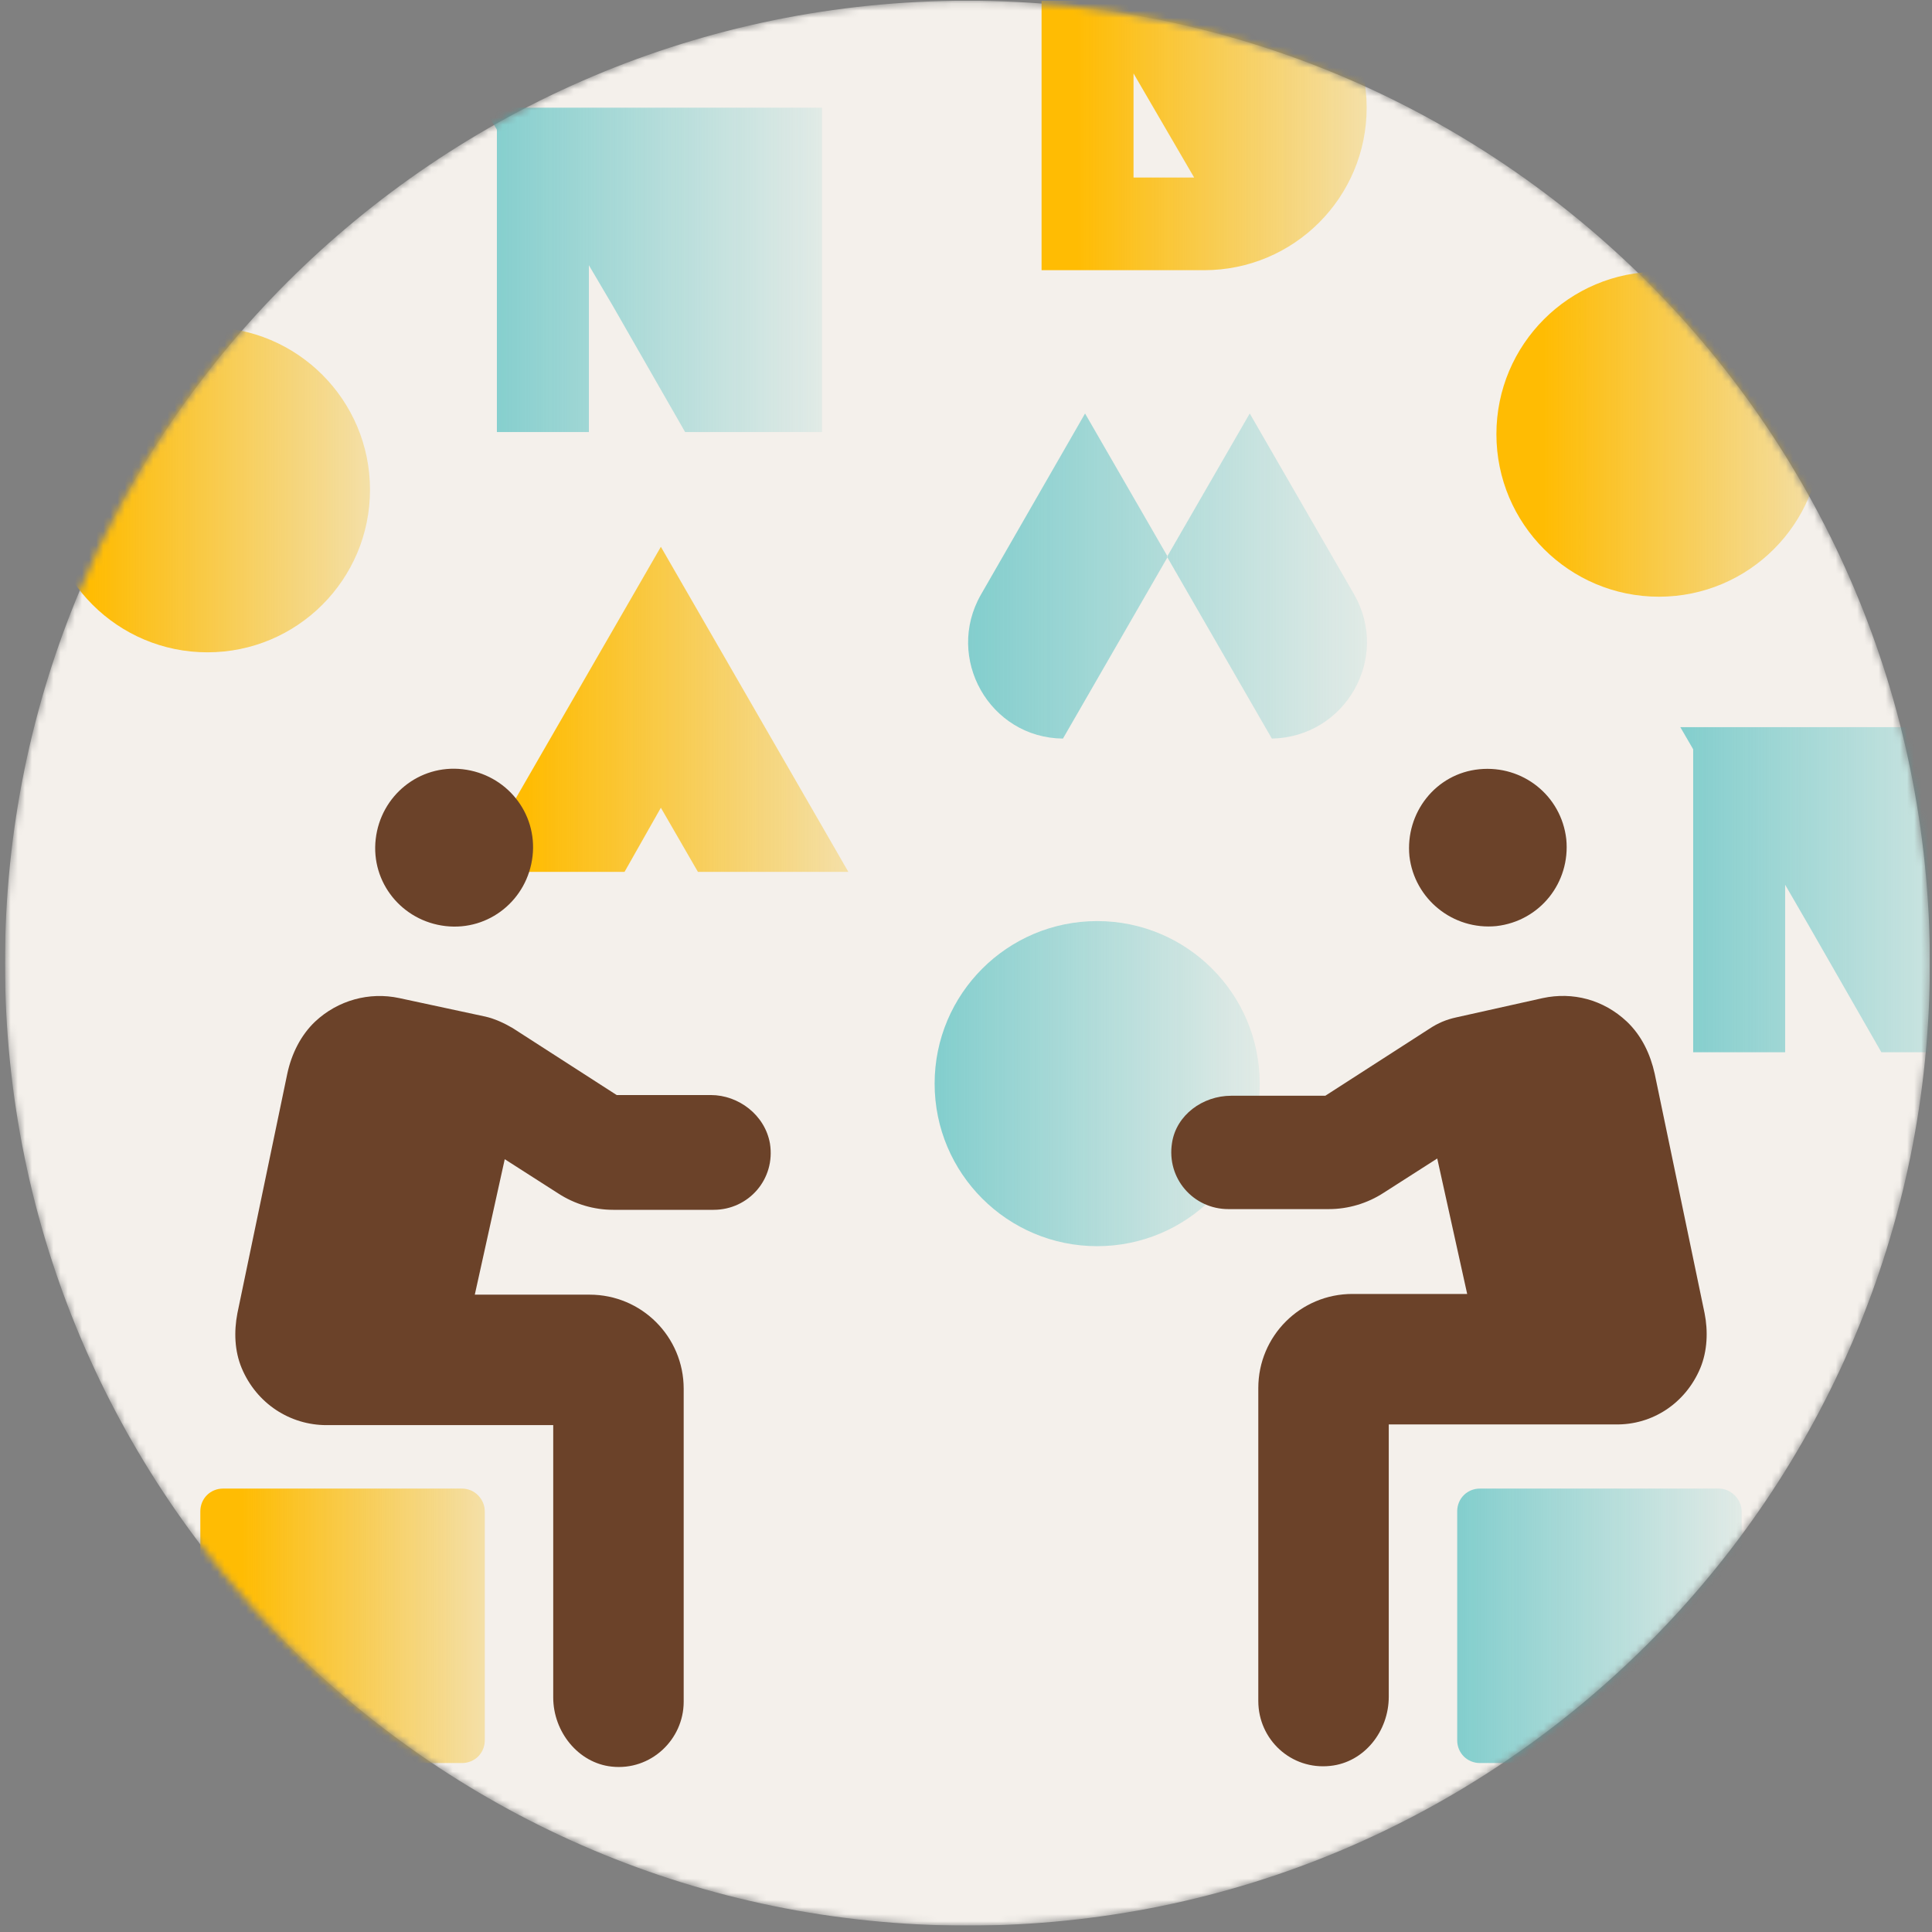
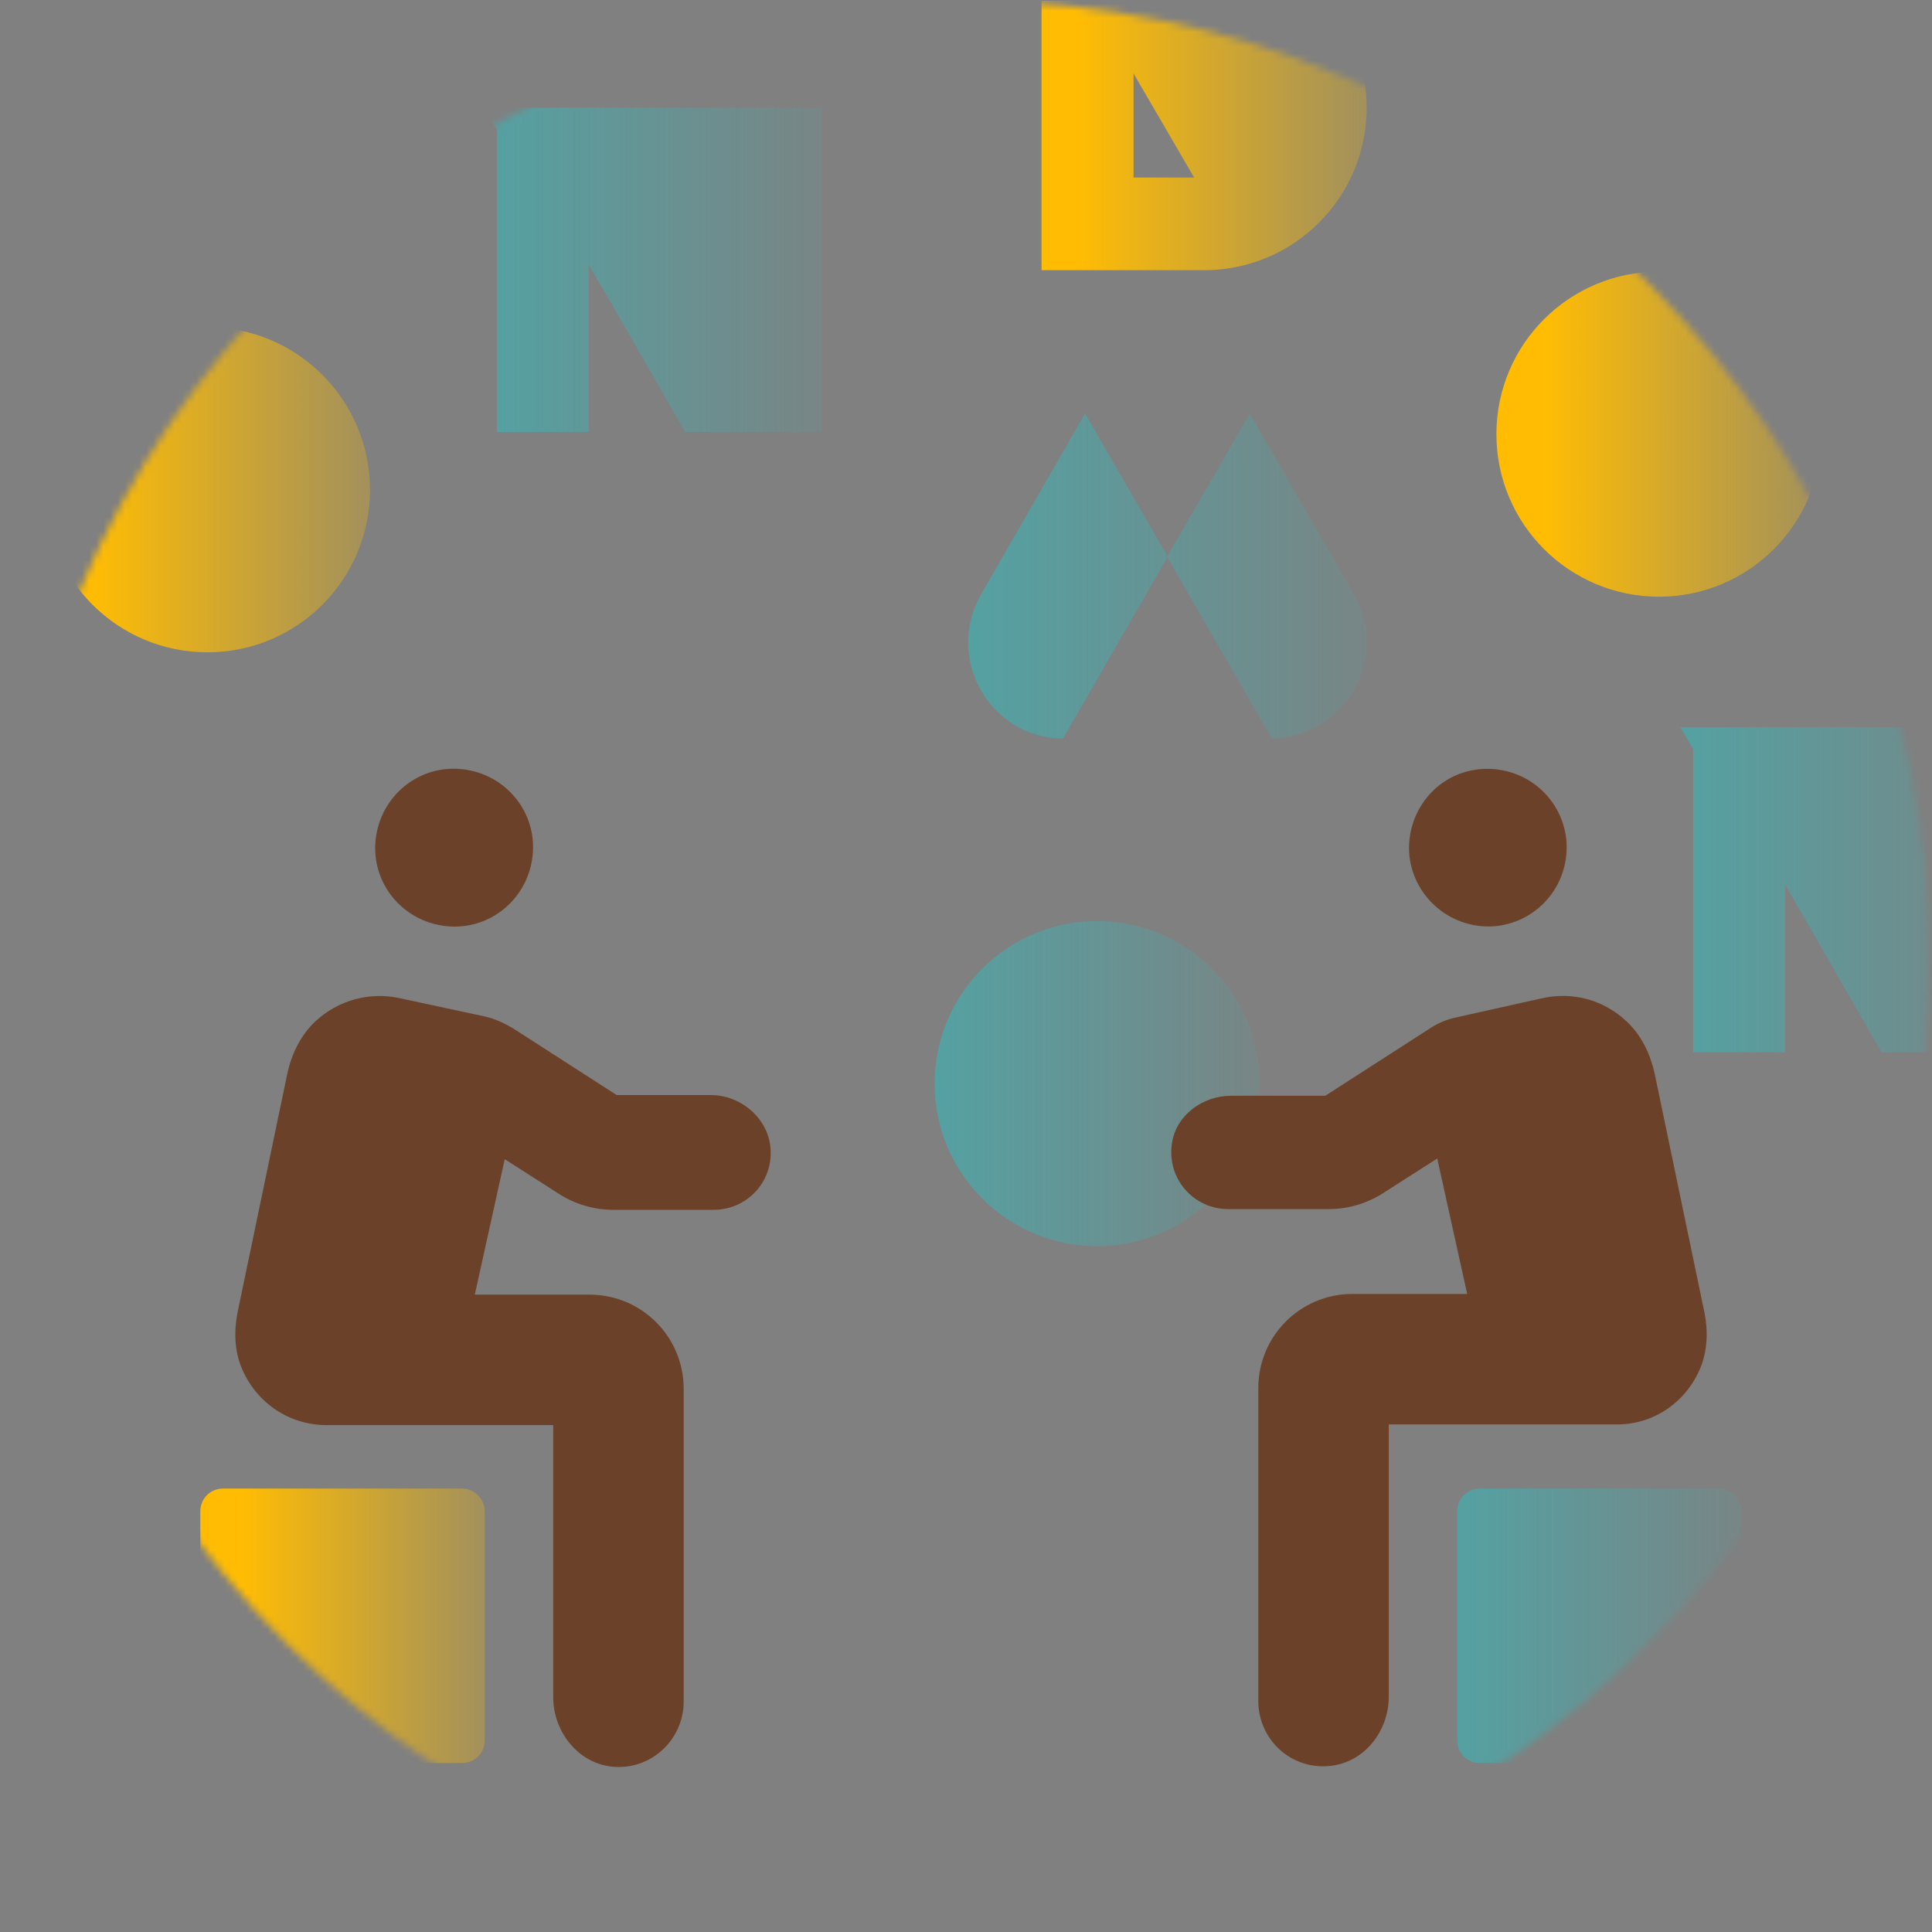
<svg xmlns="http://www.w3.org/2000/svg" width="271" height="271" fill="none">
  <rect width="100%" height="100%" fill="#808080" stroke="none" />
  <g clip-path="url(#a)">
    <mask id="b" width="271" height="271" x="0" y="0" maskUnits="userSpaceOnUse" style="mask-type:luminance">
      <path fill="#fff" d="M135.7 270.1c74.558 0 135-60.441 135-135 0-74.558-60.442-135-135-135C61.142.1.7 60.542.7 135.1c0 74.559 60.441 135 135 135Z" />
    </mask>
    <g mask="url(#b)">
-       <path fill="#F4F0EB" d="M135.7 270.1c74.558 0 135-60.441 135-135 0-74.558-60.442-135-135-135C61.142.1.7 60.542.7 135.1c0 74.559 60.441 135 135 135Z" />
      <path fill="url(#c)" d="M168.9-7.7h-24.8l2 3.5v42.1h22.8c12.6 0 22.8-10.2 22.8-22.8 0-12.6-10.2-22.8-22.8-22.8ZM159 24.9V10.3l8.5 14.6H159Z" />
      <path fill="url(#d)" d="m152.2 58 11.6 20.1-14.7 25.5c-10.3-.1-16.6-11.3-11.5-20.2L152.2 58Zm37.7 25.3L175.3 58l-11.6 20.1 14.7 25.5c10.3-.2 16.7-11.3 11.5-20.3Z" />
      <path fill="url(#e)" d="M69.7 60.6h12.9V37.2l3.3 5.6 10.2 17.8h19.2V15.1H67.9l1.8 3.1v42.4Z" />
      <path fill="url(#f)" d="M237.5 147.6h12.9v-23.5l3.3 5.7 10.2 17.8H283V102h-47.3l1.8 3.1v42.5Z" />
      <path fill="url(#g)" d="M232.7 83.7c12.592 0 22.8-10.208 22.8-22.8s-10.208-22.8-22.8-22.8-22.8 10.208-22.8 22.8 10.208 22.8 22.8 22.8Z" />
      <path fill="url(#h)" d="M153.9 174.8c12.592 0 22.8-10.208 22.8-22.8s-10.208-22.8-22.8-22.8-22.8 10.208-22.8 22.8 10.208 22.8 22.8 22.8Z" />
      <path fill="url(#i)" d="M29.1 91.5c12.592 0 22.8-10.208 22.8-22.8S41.692 45.9 29.1 45.9 6.3 56.108 6.3 68.7s10.208 22.8 22.8 22.8Z" />
-       <path fill="url(#j)" d="m92.7 76.7-26.3 45.6h21.2l5.1-9 5.2 9H119L92.7 76.7Z" />
      <path fill="#6B4229" d="M99.7 153.6H86.5l-14.6-9.4c-1.2-.7-2.5-1.3-3.8-1.6L56 140c-4.2-.9-8.6.3-11.8 3.3-2 1.9-3.3 4.5-3.9 7.3l-7 33.6c-.5 2.6-.4 5.3.6 7.7 2.1 5 6.8 8 11.9 8h31.8v38.2c0 4.8 3.5 9.2 8.2 9.7 5.5.6 10.1-3.8 10.1-9.1v-43.9c0-7.3-5.9-13.2-13.2-13.2H66.6l4.2-19 7.5 4.8c2.3 1.5 5 2.3 7.7 2.3h14.1c4.9 0 8.7-4.3 7.9-9.3-.7-4-4.4-6.8-8.3-6.8ZM62.5 129.9c6.1.7 11.5-3.7 12.2-9.8.7-6.1-3.7-11.5-9.8-12.2-6.1-.7-11.5 3.7-12.2 9.8-.7 6.1 3.7 11.5 9.8 12.2Z" />
      <path fill="url(#k)" d="M64.8 208.8H31.3c-1.8 0-3.2 1.4-3.2 3.2v32.1c0 1.8 1.4 3.2 3.2 3.2h33.5c1.8 0 3.2-1.4 3.2-3.2V212c0-1.7-1.4-3.2-3.2-3.2Z" />
      <path fill="#6B4229" d="M238.5 191.901c1-2.4 1.1-5.201.6-7.701l-7-33.6c-.6-2.7-1.8-5.299-3.9-7.299-3.3-3.1-7.6-4.2-11.8-3.3l-12.1 2.699c-1.4.3-2.6.801-3.8 1.601l-14.6 9.399h-13.2c-4 0-7.7 2.701-8.3 6.601-.8 5 3 9.299 7.9 9.299h14.1c2.7 0 5.4-.799 7.7-2.299l7.5-4.8 4.2 19h-16.1c-7.3 0-13.2 5.899-13.2 13.199v43.9c0 5.4 4.6 9.7 10.1 9.1 4.8-.5 8.2-4.899 8.2-9.699v-38.2h31.8c5.1.1 9.8-2.9 11.9-7.9ZM209.9 129.901c6.1-.7 10.4-6.101 9.8-12.201-.7-6.1-6.1-10.399-12.2-9.799-6.1.6-10.4 6.1-9.8 12.2.7 6 6.1 10.4 12.2 9.8Z" />
      <path fill="url(#l)" d="M241.1 208.8h-33.5c-1.8 0-3.2 1.4-3.2 3.2v32.1c0 1.8 1.4 3.2 3.2 3.2h33.5c1.8 0 3.2-1.4 3.2-3.2V212c0-1.7-1.5-3.2-3.2-3.2Z" />
    </g>
  </g>
  <defs>
    <linearGradient id="c" x1="144.087" x2="191.707" y1="15.063" y2="15.063" gradientUnits="userSpaceOnUse">
      <stop stop-color="#FFBC03" />
      <stop offset=".147" stop-color="#FFBC03" />
      <stop offset="1" stop-color="#F5B909" stop-opacity=".3" />
    </linearGradient>
    <linearGradient id="d" x1="135.695" x2="191.766" y1="80.756" y2="80.756" gradientUnits="userSpaceOnUse">
      <stop stop-color="#37B7B9" stop-opacity=".6" />
      <stop offset="1" stop-color="#37B7B9" stop-opacity=".1" />
    </linearGradient>
    <linearGradient id="e" x1="67.891" x2="115.258" y1="37.842" y2="37.842" gradientUnits="userSpaceOnUse">
      <stop stop-color="#37B7B9" stop-opacity=".6" />
      <stop offset="1" stop-color="#37B7B9" stop-opacity=".1" />
    </linearGradient>
    <linearGradient id="f" x1="235.674" x2="283.041" y1="124.795" y2="124.795" gradientUnits="userSpaceOnUse">
      <stop stop-color="#37B7B9" stop-opacity=".6" />
      <stop offset="1" stop-color="#37B7B9" stop-opacity=".1" />
    </linearGradient>
    <linearGradient id="g" x1="209.919" x2="255.478" y1="60.893" y2="60.893" gradientUnits="userSpaceOnUse">
      <stop stop-color="#FFBC03" />
      <stop offset=".147" stop-color="#FFBC03" />
      <stop offset="1" stop-color="#F5B909" stop-opacity=".3" />
    </linearGradient>
    <linearGradient id="h" x1="131.1" x2="176.659" y1="152.01" y2="152.01" gradientUnits="userSpaceOnUse">
      <stop stop-color="#37B7B9" stop-opacity=".6" />
      <stop offset="1" stop-color="#37B7B9" stop-opacity=".1" />
    </linearGradient>
    <linearGradient id="i" x1="6.362" x2="51.921" y1="68.669" y2="68.669" gradientUnits="userSpaceOnUse">
      <stop stop-color="#FFBC03" />
      <stop offset=".147" stop-color="#FFBC03" />
      <stop offset="1" stop-color="#F5B909" stop-opacity=".3" />
    </linearGradient>
    <linearGradient id="j" x1="66.422" x2="119.027" y1="99.475" y2="99.475" gradientUnits="userSpaceOnUse">
      <stop stop-color="#FFBC03" />
      <stop offset=".147" stop-color="#FFBC03" />
      <stop offset="1" stop-color="#F5B909" stop-opacity=".3" />
    </linearGradient>
    <linearGradient id="k" x1="28.125" x2="68" y1="228.093" y2="228.093" gradientUnits="userSpaceOnUse">
      <stop stop-color="#FFBC03" />
      <stop offset=".147" stop-color="#FFBC03" />
      <stop offset="1" stop-color="#F5B909" stop-opacity=".3" />
    </linearGradient>
    <linearGradient id="l" x1="204.378" x2="244.253" y1="228.093" y2="228.093" gradientUnits="userSpaceOnUse">
      <stop stop-color="#37B7B9" stop-opacity=".6" />
      <stop offset="1" stop-color="#37B7B9" stop-opacity=".1" />
    </linearGradient>
    <clipPath id="a">
      <path fill="#fff" d="M.7.1h270v270H.7z" />
    </clipPath>
  </defs>
</svg>